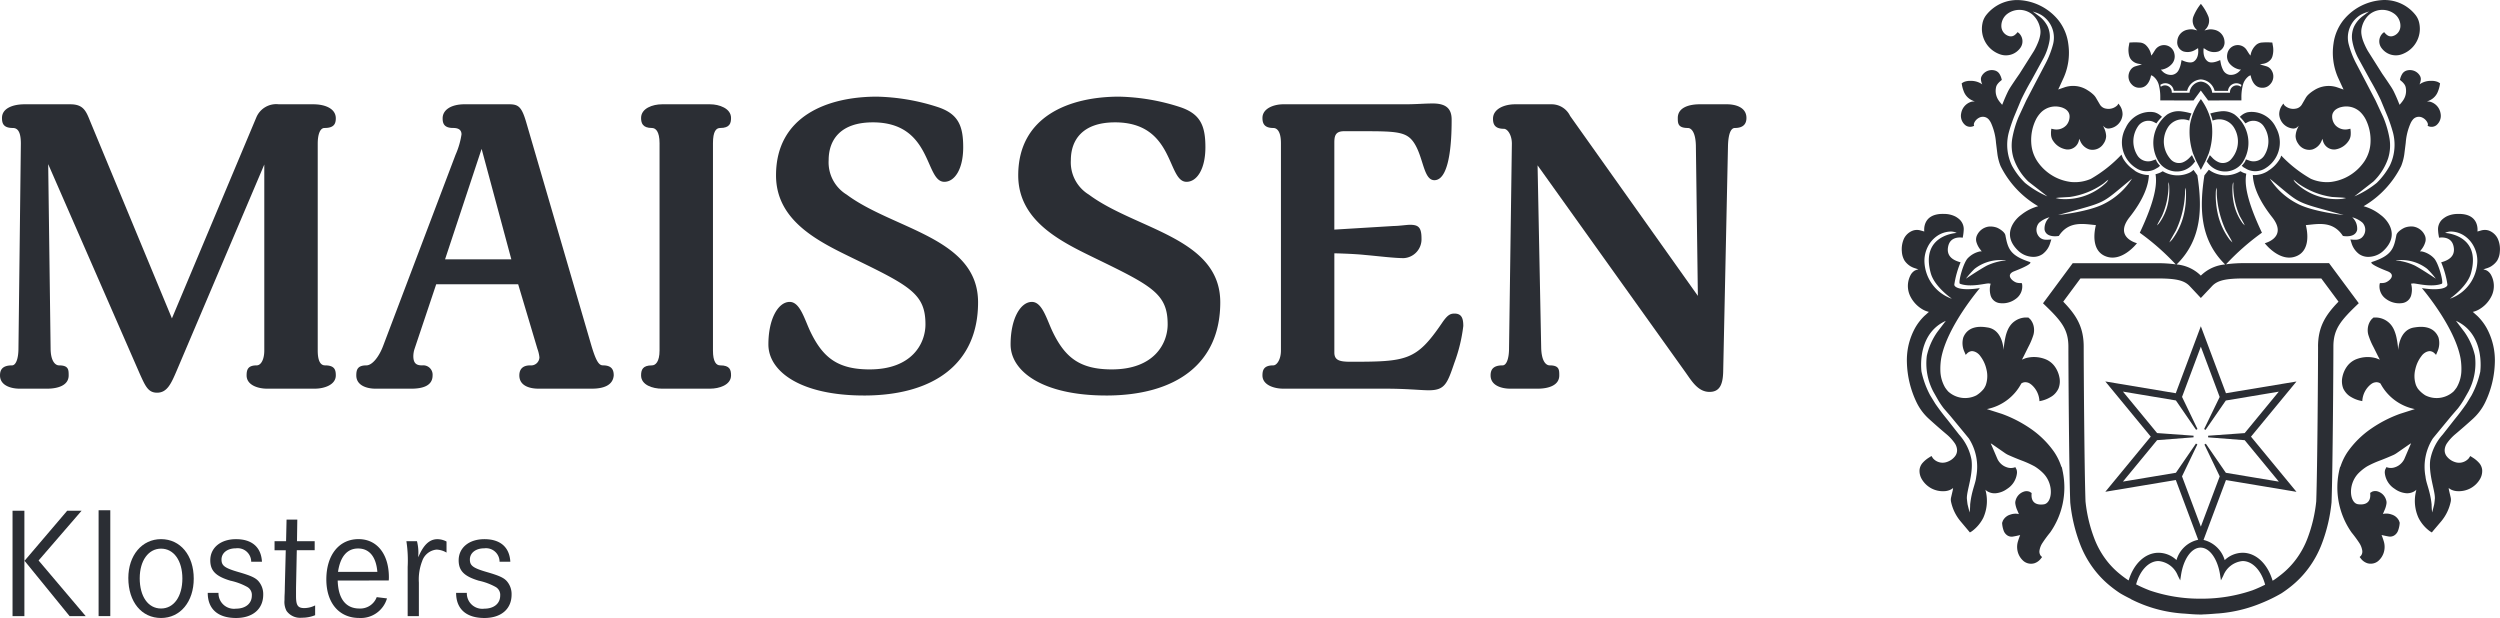
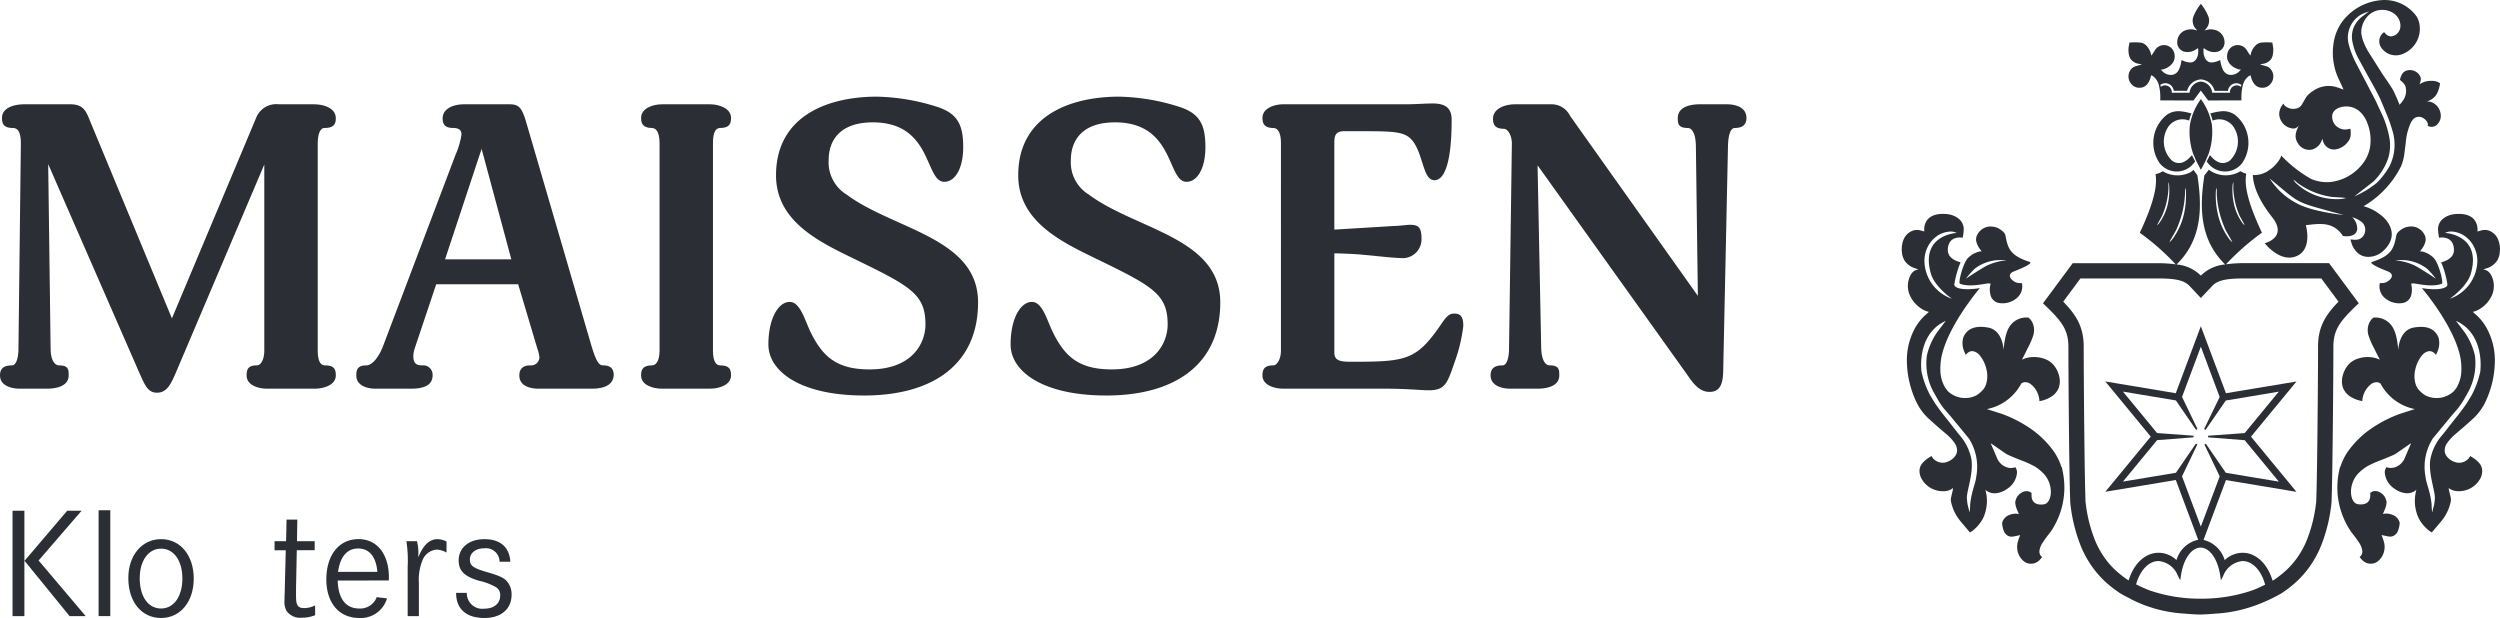
<svg xmlns="http://www.w3.org/2000/svg" width="353.5" height="87.384" viewBox="0 0 353.5 87.384">
  <defs>
    <style>.a{fill:none;}.b{fill:#2b2e34;}.c{clip-path:url(#a);}</style>
    <clipPath id="a">
      <path class="a" d="M0,38.947H353.5V-48.437H0Z" transform="translate(0 48.437)" />
    </clipPath>
  </defs>
  <g transform="translate(0 48.437)">
    <g transform="translate(1.773 23.78)">
      <path class="b" d="M3.445,0-2.586,7.079,3.78,14.9H6.059L-.6,7.036,5.48,0ZM-4.284,14.9h1.676V0H-4.284Z" transform="translate(4.284)" />
    </g>
    <path class="b" d="M7.728,6.523H9.382V-8.444H7.728Z" transform="translate(6.214 32.157)" />
    <g class="c" transform="translate(0 -48.437)">
      <g transform="translate(18.146 76.238)">
        <path class="b" d="M4.122,2.489c0,3.262-1.9,5.562-4.624,5.562-2.748,0-4.626-2.277-4.626-5.65,0-3.2,1.923-5.5,4.626-5.5,2.724,0,4.624,2.279,4.624,5.584m-7.64-.067C-3.518,5.012-2.332,6.71-.5,6.71c1.808,0,3.015-1.7,3.015-4.243C2.513-.057,1.306-1.755-.5-1.755c-1.786,0-3.016,1.7-3.016,4.176" transform="translate(5.127 3.095)" />
      </g>
      <g transform="translate(29.375 76.238)">
-         <path class="b" d="M2.739,1.423A1.917,1.917,0,0,0,.572-.476c-1.207,0-2.031.649-2.031,1.586,0,.873.446,1.207,2.457,1.788,1.7.493,2.367.8,2.791,1.3a2.771,2.771,0,0,1,.649,1.876C4.438,8.1,2.962,9.376.594,9.376c-2.569,0-4-1.274-4-3.552h1.521A2.186,2.186,0,0,0,.572,8.059c1.384,0,2.257-.738,2.257-1.855a1.284,1.284,0,0,0-.671-1.229A8.654,8.654,0,0,0-.209,4.1C-2.266,3.478-3.047,2.7-3.047,1.221-3.047-.565-1.573-1.77.594-1.77c2.259,0,3.552,1.138,3.666,3.193Z" transform="translate(3.406 1.77)" />
-       </g>
+         </g>
      <g transform="translate(38.822 73.468)">
        <path class="b" d="M2.529,1.364V2.636H0L-.109,8v1.1c0,1.34.247,1.719,1.185,1.719a3.46,3.46,0,0,0,1.517-.379v1.384a4.868,4.868,0,0,1-1.874.357,2.357,2.357,0,0,1-2.167-.96,2.72,2.72,0,0,1-.29-1.542c0-.2,0-.557.023-.893.02-.446.02-.736.02-.826l.135-5.317H-3.145V1.364h1.629l.069-3.06H.072L.027,1.364Z" transform="translate(3.145 1.696)" />
      </g>
      <g transform="translate(46.144 76.237)">
        <path class="b" d="M.716,2.608c.069,2.569,1.14,3.955,3.062,3.955A2.482,2.482,0,0,0,6.233,4.954l1.452.179A3.855,3.855,0,0,1,3.754,7.9C.918,7.9-.891,5.78-.891,2.451c0-3.439,1.786-5.7,4.557-5.7,2.612,0,4.288,2.122,4.288,5.4a4.17,4.17,0,0,1-.022.447ZM6.323,1.38C6.145-.765,5.183-1.925,3.6-1.925,2.059-1.925,1.074-.787.762,1.38Z" transform="translate(0.891 3.244)" />
      </g>
      <g transform="translate(57.465 76.238)">
        <path class="b" d="M.667.129a6.714,6.714,0,0,1,.2,1.629l-.023.649C1.583.644,2.431-.161,3.571-.161A2.867,2.867,0,0,1,4.845.173V1.737a3.033,3.033,0,0,0-1.407-.424A2.385,2.385,0,0,0,1.4,2.944,7.186,7.186,0,0,0,.935,5.982v4.736H-.65V3.77A18.036,18.036,0,0,0-.829.129Z" transform="translate(0.829 0.161)" />
      </g>
      <g transform="translate(64.498 76.238)">
        <path class="b" d="M2.737,1.423A1.917,1.917,0,0,0,.57-.476c-1.207,0-2.031.649-2.031,1.586,0,.873.446,1.207,2.457,1.788,1.7.493,2.367.8,2.791,1.3a2.771,2.771,0,0,1,.649,1.876C4.436,8.1,2.961,9.376.592,9.376c-2.567,0-4-1.274-4-3.552h1.517A2.185,2.185,0,0,0,.57,8.059c1.386,0,2.257-.738,2.257-1.855a1.284,1.284,0,0,0-.671-1.229A8.686,8.686,0,0,0-.211,4.1C-2.267,3.478-3.047,2.7-3.047,1.221-3.047-.565-1.575-1.77.592-1.77c2.255,0,3.552,1.138,3.666,3.193Z" transform="translate(3.404 1.77)" />
      </g>
      <g transform="translate(0 14.746)">
        <path class="b" d="M19.847,17.923h-6.76c-1.306,0-2.9-.511-2.9-1.874,0-.8.17-1.42,1.422-1.42.624,0,1.079-.852,1.079-2.1v-26.3L.307,15.366c-.8,1.874-1.364,3.125-2.782,3.125-1.25,0-1.649-.909-2.443-2.67l-12.95-29.648.341,26.013c0,1.874.68,2.443,1.192,2.443,1.362,0,1.362.624,1.362,1.42,0,1.42-1.532,1.874-3.065,1.874H-21.9c-1.248,0-2.782-.455-2.782-1.874,0-.8.339-1.42,1.7-1.42.511,0,.909-.852.909-2.443l.339-28.908c0-1.593-.4-2.217-1.135-2.217-1.362,0-1.533-.682-1.533-1.42,0-1.42,1.649-1.93,3.179-1.93h6.477c1.817,0,2.215.909,2.782,2.329L-.373,7.984l11.927-28.4a3.052,3.052,0,0,1,3.181-1.874h4.884c1.591,0,3.181.568,3.181,1.988,0,.852-.339,1.362-1.589,1.362-.682,0-.967,1.023-.967,2.217V12.527c0,1.589.455,2.1,1.023,2.1,1.364,0,1.533.624,1.533,1.42,0,1.364-1.7,1.874-2.951,1.874" transform="translate(24.683 22.29)" />
      </g>
      <g transform="translate(50.38 14.746)">
        <path class="b" d="M14.859,17.923H7.3c-1.362,0-2.726-.455-2.726-1.874,0-.8.4-1.42,1.533-1.42a1.181,1.181,0,0,0,1.308-1.137A4.889,4.889,0,0,0,7.134,12.3L4.408,3.155H-7.179L-10.244,12.3a3.446,3.446,0,0,0-.171,1.023c0,1.137.566,1.306,1.25,1.306a1.326,1.326,0,0,1,1.474,1.42c0,1.476-1.418,1.874-3.007,1.874h-5.057c-1.248,0-2.724-.455-2.724-1.874,0-.8.17-1.42,1.418-1.42.853,0,1.819-1.25,2.387-2.784L-4.452-15.133a11.354,11.354,0,0,0,.85-2.9c0-.8-.68-.909-1.191-.909-1.308,0-1.478-.682-1.478-1.362,0-1.194,1.192-1.988,3.123-1.988H3.1c1.364,0,1.819.339,2.5,2.726l9.2,31.522c.624,2.046,1.021,2.67,1.589,2.67,1.248,0,1.533.624,1.533,1.42-.112,1.42-1.476,1.874-3.067,1.874M-.76-15.987-5.929-.365H3.443Z" transform="translate(18.48 22.29)" />
      </g>
      <g transform="translate(90.649 14.746)">
        <path class="b" d="M4.354,17.923H-2.462c-1.308,0-2.953-.511-2.953-1.874,0-.8.226-1.42,1.533-1.42.511,0,1.079-.512,1.079-2.1V-16.78c0-1.7-.568-2.159-1.079-2.159-1.308,0-1.533-.682-1.533-1.42,0-1.362,1.645-1.93,2.953-1.93H4.354c1.248,0,2.951.568,2.951,1.93,0,.738-.17,1.42-1.533,1.42-.568,0-1.023.455-1.023,2.159V12.527c0,1.589.455,2.1,1.023,2.1,1.364,0,1.533.624,1.533,1.42,0,1.364-1.7,1.874-2.951,1.874" transform="translate(5.415 22.29)" />
      </g>
      <g transform="translate(108.651 13.666)">
        <path class="b" d="M6.025,18.834c-8.973,0-13.518-3.408-13.518-7.214,0-3.691,1.422-6.02,3.011-6.02C-3,5.6-2.38,8.1-1.529,9.859c1.761,3.635,3.863,5.284,8.349,5.284,6.02,0,7.895-3.693,7.895-6.363,0-4.259-2.1-5.4-10.052-9.258C-.109-2.807-6.414-5.7-6.414-12.291c0-8.407,7.326-11.133,14.258-11.133a29.811,29.811,0,0,1,8.632,1.478c2.9.965,3.577,2.67,3.577,5.679,0,3.067-1.191,4.885-2.668,4.885-2.782,0-1.647-8.407-10.11-8.407-4.656,0-6.247,2.556-6.247,5.34A5.345,5.345,0,0,0,3.584-9.565C10.228-4.624,22.155-3.487,22.155,5.658c0,8.746-6.361,13.177-16.13,13.177" transform="translate(7.493 23.424)" />
      </g>
      <g transform="translate(142.898 13.666)">
        <path class="b" d="M6.025,18.834c-8.973,0-13.518-3.408-13.518-7.214,0-3.691,1.422-6.02,3.011-6.02C-3,5.6-2.38,8.1-1.529,9.859c1.761,3.635,3.863,5.284,8.349,5.284,6.02,0,7.895-3.693,7.895-6.363,0-4.259-2.1-5.4-10.052-9.258C-.109-2.807-6.414-5.7-6.414-12.291c0-8.407,7.326-11.133,14.258-11.133a29.811,29.811,0,0,1,8.632,1.478c2.9.965,3.577,2.67,3.577,5.679,0,3.067-1.191,4.885-2.668,4.885-2.782,0-1.647-8.407-10.11-8.407-4.656,0-6.247,2.556-6.247,5.34A5.345,5.345,0,0,0,3.584-9.565C10.228-4.624,22.155-3.487,22.155,5.658c0,8.746-6.361,13.177-16.13,13.177" transform="translate(7.493 23.424)" />
      </g>
      <g transform="translate(178.511 14.632)">
        <path class="b" d="M12.1,16.328c-1.023,3.009-1.362,3.918-3.635,3.918-1.192,0-3.011-.227-6.247-.227H-12.094c-1.308,0-2.955-.511-2.955-1.873,0-.8.227-1.422,1.533-1.422.512,0,1.081-.852,1.081-2.1V-14.684c0-1.7-.568-2.158-1.081-2.158-1.306,0-1.533-.682-1.533-1.42,0-1.364,1.647-1.932,2.955-1.932H5.171c1.535,0,2.726-.114,3.863-.114,1.819,0,2.668.682,2.668,2.271s0,8.577-2.441,8.577c-1.533,0-1.533-3.181-2.84-5.225-1.023-1.591-2.329-1.7-7.043-1.7h-2.9c-1.3,0-1.364.794-1.364,1.7V-2.472l8.409-.512c.68,0,1.873-.17,2.27-.17,1.192,0,1.647.341,1.647,1.93a2.666,2.666,0,0,1-2.5,2.784c-1.418,0-3.576-.283-5.566-.455C-2.211.936-4.883.878-4.883.878v14.03c0,1.137.8,1.306,2.331,1.306,7.893,0,9.258-.17,12.836-5.4C11.078,9.626,11.476,9.4,12.1,9.4c1.023,0,1.25.682,1.25,1.761a22.544,22.544,0,0,1-1.25,5.169" transform="translate(15.049 20.307)" />
      </g>
      <g transform="translate(210.772 14.745)">
        <path class="b" d="M15.391,1.494c-.568,0-.909.852-.965,2.443l-.682,32.091c-.056,1.761-.511,2.784-1.932,2.784-1.645,0-2.555-1.591-3.406-2.784L-12.5,6.776l.512,25.843c.058,1.874.682,2.441,1.194,2.441,1.362,0,1.362.626,1.362,1.422,0,1.42-1.535,1.874-3.069,1.874h-3.861c-1.248,0-2.782-.455-2.782-1.874,0-.8.339-1.422,1.7-1.422.511,0,.909-.852.909-2.441l.4-28.91c0-1.25-.624-2.1-1.135-2.1-1.306,0-1.533-.682-1.533-1.42,0-1.42,1.649-2.046,3.123-2.046h5.17A2.9,2.9,0,0,1-7.9-.211L10.166,25.235l-.283-21.3C9.823,2,9.2,1.494,8.744,1.494c-1.418,0-1.418-.682-1.418-1.42,0-1.478,1.591-1.932,3.125-1.932h3.8c1.306,0,2.782.455,2.782,1.932,0,.738-.339,1.42-1.647,1.42" transform="translate(19.141 1.858)" />
      </g>
      <g transform="translate(335.306 32.017)">
        <path class="b" d="M2.622,3.594l-.265.034L2.4,3.79A3.069,3.069,0,0,1,2.4,5.158a1.5,1.5,0,0,1-.24.57,1.419,1.419,0,0,1-.265.294,1.509,1.509,0,0,1-.707.337,3.061,3.061,0,0,1-.9.018A3.124,3.124,0,0,1-1.2,5.771a2.224,2.224,0,0,1-.473-.456,2.15,2.15,0,0,1-.278-.489,2.181,2.181,0,0,1-.141-1.11l.043-.17.258-.007a1.811,1.811,0,0,0,.482-.063c.6-.184,1.624-1.11.325-1.611C-3.053,1.062-3.474.655-3.176.557c2.807-.911,3.1-1.9,3.453-3.776C.378-3.754,1.3-4.256,1.556-4.33a2.611,2.611,0,0,1,1.11-.119A2.165,2.165,0,0,1,3.687-4a2.155,2.155,0,0,1,.658.9,1.372,1.372,0,0,1,.076.381,1.443,1.443,0,0,1-.027.373A3.026,3.026,0,0,1,3.8-1.18l-.182.245.254,0a3.322,3.322,0,0,1,1.678.915C6.234.61,7,3.521,6.707,3.633c-1.485.572-3.7-.09-4.084-.04M4.629,1.522A5.928,5.928,0,0,0,.909.283l-.74,0L.351.344a8.408,8.408,0,0,1,2.522.713C3.9,1.6,5.861,2.921,5.861,2.921a11.52,11.52,0,0,0-1.232-1.4" transform="translate(3.261 4.469)" />
      </g>
      <g transform="translate(277.071 32.018)">
        <path class="b" d="M.028,3.611C-.261,3.5.5.588,1.181-.04A3.352,3.352,0,0,1,2.857-.957h.254L2.929-1.2a3.064,3.064,0,0,1-.59-1.16,1.443,1.443,0,0,1-.027-.373,1.516,1.516,0,0,1,.076-.381,2.176,2.176,0,0,1,.658-.9,2.168,2.168,0,0,1,1.023-.451,2.614,2.614,0,0,1,1.11.119c.254.072,1.178.575,1.279,1.111C6.81-1.368,7.1-.376,9.911.535c.3.1-.123.505-2.194,1.308-1.3.5-.28,1.427.325,1.611a1.877,1.877,0,0,0,.482.063l.256.007.043.17A2.151,2.151,0,0,1,8.684,4.8a2.187,2.187,0,0,1-.28.489,2.132,2.132,0,0,1-.471.456,3.116,3.116,0,0,1-1.485.608,3.06,3.06,0,0,1-.9-.018,1.516,1.516,0,0,1-.974-.631,1.54,1.54,0,0,1-.24-.572,3.061,3.061,0,0,1-.005-1.366l.047-.162-.265-.034c-.381-.051-2.6.612-4.084.04M.874,2.9S2.837,1.578,3.862,1.035A8.394,8.394,0,0,1,6.384.322l.18-.058-.74,0A5.921,5.921,0,0,0,2.106,1.5,11.615,11.615,0,0,0,.874,2.9" transform="translate(0.035 4.491)" />
      </g>
      <g transform="translate(268.908 30.246)">
        <path class="b" d="M10.161,16.308l-.005-.027c-.067-.272-.094-.536-.189-.814l-.036.013A8.257,8.257,0,0,0,8.9,13.36a13.151,13.151,0,0,0-3.37-3.31A17.89,17.89,0,0,0,1.518,7.993L-.6,7.318A7.045,7.045,0,0,0,4.265,3.7a.975.975,0,0,1,.556-.184,1.261,1.261,0,0,1,.556.13,2.292,2.292,0,0,1,.33.227A3.254,3.254,0,0,1,6.833,6.2l.31-.067A4.4,4.4,0,0,0,8.4,5.621a2.508,2.508,0,0,0,.722-.588,3,3,0,0,0,.4-.617A2.769,2.769,0,0,0,9.64,2.754a3.854,3.854,0,0,0-.628-1.443A2.99,2.99,0,0,0,7.769.3,4.448,4.448,0,0,0,6.216-.042,4.307,4.307,0,0,0,4.854.129L4.359.324l.26-.5.635-1.279A9.778,9.778,0,0,0,5.987-3.2a2.516,2.516,0,0,0,.085-.727A2.477,2.477,0,0,0,6-4.468a2.238,2.238,0,0,0-.474-.925l-.265-.24-.444,0a2.855,2.855,0,0,0-1.5.534,2.609,2.609,0,0,0-.57.55,3.157,3.157,0,0,0-.391.66,5.39,5.39,0,0,0-.339,1.061,14.4,14.4,0,0,0-.262,1.79S1.693-3.885-.5-4.222c-.59-.092-2.67-.458-3.431,1.4A2.916,2.916,0,0,0-3.808-.852l.216.505c.067-.076.135-.148.206-.218a1.1,1.1,0,0,1,.42-.265.914.914,0,0,1,.294-.049,1.38,1.38,0,0,1,.444.115,1.693,1.693,0,0,1,.7.588A4.711,4.711,0,0,1-.667,1.679,3.973,3.973,0,0,1-.559,2.3,3.861,3.861,0,0,1-.768,3.954a3.1,3.1,0,0,1-.258.476,4.053,4.053,0,0,1-1.066.951,3.546,3.546,0,0,1-3.991-.565c-.092-.117-.2-.224-.28-.35a2.307,2.307,0,0,1-.153-.215,4.975,4.975,0,0,1-.662-2.419A9,9,0,0,1-7.062.154c.815-4.512,5.47-9.942,5.47-9.942-2.675.417-3.644-.1-3.612-.505a13.176,13.176,0,0,1,.884-3.144c-.843-.231-2.12-.74-1.736-2.324.361-1.492,2.04-1.155,2.04-1.155l.07-.41a5.681,5.681,0,0,0,.063-.579,1.9,1.9,0,0,0-.054-.713,1.9,1.9,0,0,0-.491-.841,2.981,2.981,0,0,0-.666-.474,3.542,3.542,0,0,0-1.537-.346c-3.208-.114-2.82,2.484-2.82,2.484l-.559-.155a1.76,1.76,0,0,0-.59-.063,1.752,1.752,0,0,0-.453.088,2.276,2.276,0,0,0-.511.262,2.272,2.272,0,0,0-.767.895,3.637,3.637,0,0,0-.29,1.829,2.816,2.816,0,0,0,.382,1.268,2.815,2.815,0,0,0,.8.769,2.811,2.811,0,0,0,.662.3l.493.157-.287.081-.213.088a1.681,1.681,0,0,0-.557.557,3.317,3.317,0,0,0-.408,1.247,3.319,3.319,0,0,0,.249,1.687,4.423,4.423,0,0,0,.987,1.391,4.322,4.322,0,0,0,.929.675,3.115,3.115,0,0,0,.785.292l-.655.588a7.6,7.6,0,0,0-1.275,1.649,9.582,9.582,0,0,0-.933,2.4A9.615,9.615,0,0,0-11.91.683a13.837,13.837,0,0,0,1.382,5.71A7.586,7.586,0,0,0-8.756,8.735q1.21,1.1,2.464,2.154a6.465,6.465,0,0,1,1.135,1.234,1.913,1.913,0,0,1,.33.842,1.356,1.356,0,0,1,0,.363,1.369,1.369,0,0,1-.272.655,2.4,2.4,0,0,1-.574.532,2.507,2.507,0,0,1-.559.272A1.8,1.8,0,0,1-7,14.894a1.819,1.819,0,0,1-.46-.1,1.79,1.79,0,0,1-.767-.525l-.209-.319-.429.271a4.076,4.076,0,0,0-.781.658,1.75,1.75,0,0,0-.377.606,1.779,1.779,0,0,0-.1.442,2.279,2.279,0,0,0,.078.732,2.283,2.283,0,0,0,.229.543,3.437,3.437,0,0,0,.68.841,3.476,3.476,0,0,0,.741.511,3.48,3.48,0,0,0,1.745.372,2.265,2.265,0,0,0,.985-.251l.29-.191-.045.281-.244,1.057a1.359,1.359,0,0,0-.009.572,6.358,6.358,0,0,0,1.353,2.795l1.093,1.3L-3,24.76l.271-.162a5.357,5.357,0,0,0,1.62-1.909,5.835,5.835,0,0,0,.5-1.986A5.843,5.843,0,0,0-.7,19.2l-.1-.478.152.144a1.99,1.99,0,0,0,1.31.352,3.322,3.322,0,0,0,.866-.211,3.389,3.389,0,0,0,.741-.413,3.042,3.042,0,0,0,.824-.769,3.016,3.016,0,0,0,.561-1.447,1.313,1.313,0,0,0-.056-.509l-.171-.343a1.694,1.694,0,0,1-.619.121,1.64,1.64,0,0,1-.438-.054,2.345,2.345,0,0,1-.678-.3,2.316,2.316,0,0,1-.79-.9l-.72-1.681-.245-.556.226.134,1.826,1.268a2.98,2.98,0,0,0,.474.265q.9.4,1.811.75a14.185,14.185,0,0,1,1.873.844,6.522,6.522,0,0,1,1.29,1.041c1.5,1.609,1.174,4.173.014,4.328-.267.036-1.934.281-1.719-1.6l-.274-.173a1.136,1.136,0,0,0-.227-.069,1.166,1.166,0,0,0-.6.043,1.811,1.811,0,0,0-.7.429,1.787,1.787,0,0,0-.464.8,1.128,1.128,0,0,0-.051.424,3.452,3.452,0,0,0,.314,1.057l.195.474-.207-.047a2.216,2.216,0,0,0-1.034.124,1.591,1.591,0,0,0-.451.213,1.69,1.69,0,0,0-.579.66l-.1.285A3.739,3.739,0,0,0,1.8,24.58a1.375,1.375,0,0,0,.433.556,1.092,1.092,0,0,0,.281.153,1.123,1.123,0,0,0,.572.054c.272-.045.543-.1.812-.166l.209-.049q-.165.411-.294.833a2.68,2.68,0,0,0-.124,1.1,2.6,2.6,0,0,0,.924,1.768,1.674,1.674,0,0,0,1.517.283,1.893,1.893,0,0,0,.548-.294,1.958,1.958,0,0,0,.35-.352l.177-.229-.17-.159a.96.96,0,0,1-.161-.3.988.988,0,0,1-.027-.512,2.692,2.692,0,0,1,.413-1.025,16.981,16.981,0,0,1,1.084-1.472,11.074,11.074,0,0,0,1.813-8.459M-8.944-15.662a4.062,4.062,0,0,1,1.375-1.546,3.56,3.56,0,0,1,1.891-.581,1.88,1.88,0,0,1,.81.2s-5.19.251-3.66,5.713c.5,1.782,2.639,3.345,2.944,3.559l-.029.011a5.768,5.768,0,0,1-3.817-5.255,4.4,4.4,0,0,1,.487-2.1M-2.1,16.855c-.108,1.063-.649,1.925-.866,3.962a7.634,7.634,0,0,1-.081,1.119l-.274-1.1c-.043-.2-.108-.875-.108-.884-.032-1.12.915-3.384.657-5.452A7.252,7.252,0,0,0-4.52,10.936L-6.195,8.8q-.9-1.088-1.7-2.248l-.729-1.194A12.859,12.859,0,0,1-9.85,2c-.222-2.06.186-5.706,3.44-7.155L-7.6-3.594A9.292,9.292,0,0,0-9.092-.215a8.561,8.561,0,0,0,.924,5.073L-7.53,5.98A11.83,11.83,0,0,0-6.7,7.214l.94,1.084s2.313,2.8,2.612,3.173A7.433,7.433,0,0,1-2.1,16.855" transform="translate(12.637 20.282)" />
      </g>
      <g transform="translate(300.038 15.823)">
-         <path class="b" d="M2.252,3.216a1.4,1.4,0,0,1-.245-.5L1.6,2.854A1.8,1.8,0,0,1,.176,2.836,1.818,1.818,0,0,1-.548,2.25,3.727,3.727,0,0,1-1.1.942a3.7,3.7,0,0,1-.078-.976,3.792,3.792,0,0,1,.6-1.849,1.787,1.787,0,0,1,.651-.635A1.773,1.773,0,0,1,.96-2.746a1.789,1.789,0,0,1,.882.245l.235.124a6.035,6.035,0,0,1,.79-.927l-.173-.148a2.183,2.183,0,0,0-.906-.491A3.629,3.629,0,0,0,1.229-4a3.805,3.805,0,0,0-1.337.238,3.825,3.825,0,0,0-.882.467A3.859,3.859,0,0,0-2.254-1.77,4.315,4.315,0,0,0-2.8.206a4.287,4.287,0,0,0,.514,2.152A4.293,4.293,0,0,0-.764,3.965a2.666,2.666,0,0,0,2.582.168l.532-.3.245-.215a2.916,2.916,0,0,1-.343-.4" transform="translate(2.801 4)" />
-       </g>
+         </g>
      <g transform="translate(304.48 15.72)">
        <path class="b" d="M2.281,2.933a2.694,2.694,0,0,1-.944.655,1.513,1.513,0,0,1-.343.085,1.565,1.565,0,0,1-1.449-.6A3.749,3.749,0,0,1-1.349.526,3.778,3.778,0,0,1-.79-1.33a2.376,2.376,0,0,1,.419-.511A2.44,2.44,0,0,1,.742-2.434,2.444,2.444,0,0,1,2-2.391l.242.069a3.633,3.633,0,0,1,.323-.99l-.231-.072A8.615,8.615,0,0,0,1.126-3.62a2.836,2.836,0,0,0-.554-.023,2.939,2.939,0,0,0-1.443.465,5.1,5.1,0,0,0-1.461,1.8A5.09,5.09,0,0,0-2.823,1.2a5.1,5.1,0,0,0,.861,2.475,3.116,3.116,0,0,0,.557.565,3.088,3.088,0,0,0,1.458.615,3.078,3.078,0,0,0,1.571-.195A3.081,3.081,0,0,0,2.887,3.7l.195-.242s-.294-.527-.455-.893Z" transform="translate(2.836 3.647)" />
      </g>
      <g transform="translate(316.704 15.822)">
-         <path class="b" d="M2.282.995A3.828,3.828,0,0,0,1.019-.53,3.8,3.8,0,0,0,.135-1,3.841,3.841,0,0,0-1.2-1.237a3.675,3.675,0,0,0-.559.058,2.2,2.2,0,0,0-.906.493l-.171.148a6.19,6.19,0,0,1,.79.925l.235-.123A1.765,1.765,0,0,1-.931.019,1.771,1.771,0,0,1-.045.246,1.773,1.773,0,0,1,.606.881a3.761,3.761,0,0,1,.6,1.847,3.694,3.694,0,0,1-.078.976A3.713,3.713,0,0,1,.575,5.013,1.81,1.81,0,0,1-.148,5.6a1.817,1.817,0,0,1-.922.146,1.8,1.8,0,0,1-.5-.128l-.406-.141a1.42,1.42,0,0,1-.245.5,2.916,2.916,0,0,1-.343.4l.247.215.53.3a2.655,2.655,0,0,0,1.355.249A2.656,2.656,0,0,0,.794,6.728,4.294,4.294,0,0,0,2.314,5.121a4.277,4.277,0,0,0,.512-2.152A4.28,4.28,0,0,0,2.282.995" transform="translate(2.838 1.237)" />
-       </g>
+         </g>
      <g transform="translate(312.012 15.719)">
        <path class="b" d="M2.632,2.16A5.09,5.09,0,0,0,2.141-.414,5.082,5.082,0,0,0,.68-2.216,2.96,2.96,0,0,0-.765-2.683a2.972,2.972,0,0,0-.552.025,8.565,8.565,0,0,0-1.209.235l-.233.072a3.67,3.67,0,0,1,.325.99l.24-.069A2.451,2.451,0,0,1-.933-1.473,2.454,2.454,0,0,1,.18-.881,2.368,2.368,0,0,1,.6-.369a3.759,3.759,0,0,1,.559,1.856A3.749,3.749,0,0,1,.714,3.373a3.747,3.747,0,0,1-.451.66,1.568,1.568,0,0,1-.644.494,1.574,1.574,0,0,1-.8.106,1.489,1.489,0,0,1-.343-.085,2.662,2.662,0,0,1-.944-.655l-.346-.364c-.161.368-.455.895-.455.895l.195.242a3.081,3.081,0,0,0,1.263.954,3.076,3.076,0,0,0,1.571.195A3.073,3.073,0,0,0,1.214,5.2a3.04,3.04,0,0,0,.556-.563A5.085,5.085,0,0,0,2.632,2.16" transform="translate(3.273 2.687)" />
      </g>
      <g transform="translate(309.619 14.012)">
        <path class="b" d="M1.4,1.6A8.793,8.793,0,0,0-.15-1.994,8.774,8.774,0,0,0-1.695,1.6a9.613,9.613,0,0,0,.437,4.1l.4.945c.15.314.705,1.366.705,1.366S.407,6.96.557,6.646l.4-.945A9.613,9.613,0,0,0,1.4,1.6" transform="translate(1.736 1.994)" />
      </g>
      <g transform="translate(300.959 0.545)">
        <path class="b" d="M9.109,4.391a1.663,1.663,0,0,0-.235-.507,1.281,1.281,0,0,0-.489-.437,1.432,1.432,0,0,0-.206-.081c-.206-.061-.411-.121-.619-.177l-.3-.092.4-.074a1.747,1.747,0,0,0,.839-.33,1.705,1.705,0,0,0,.345-.339A1.457,1.457,0,0,0,9.049,1.9,3.2,3.2,0,0,0,9.118.584l-.1-.575-.37-.018A7.463,7.463,0,0,0,7.586.007a1.362,1.362,0,0,0-.359.061,1.378,1.378,0,0,0-.491.271,2.539,2.539,0,0,0-.428.505,2.569,2.569,0,0,0-.328.765l-.051.245-.184-.233-.334-.527a1.494,1.494,0,0,0-2.589.045,1.491,1.491,0,0,0-.166.467,1.641,1.641,0,0,0,.034.841,1.615,1.615,0,0,0,.447.709A2.458,2.458,0,0,0,4.4,3.825l.186.007-.191.2a1.688,1.688,0,0,1-.725.471,1.716,1.716,0,0,1-.689.072,1.246,1.246,0,0,1-.588-.263,1.3,1.3,0,0,1-.314-.379A3.71,3.71,0,0,1,1.725,2.9l-.079-.415S.483,3.092-.1,2.679C-.917,2.105-.684.8-.684.8l.39.247A2.092,2.092,0,0,0,.723,1.36a2.109,2.109,0,0,0,.687-.092A1.372,1.372,0,0,0,1.977.839,1.387,1.387,0,0,0,2.255.184a1.421,1.421,0,0,0,0-.361,1.79,1.79,0,0,0-.3-.866,1.792,1.792,0,0,0-.689-.6A1.77,1.77,0,0,0,.75-1.808a2.177,2.177,0,0,0-.63-.043,2.881,2.881,0,0,0-.372.074L-.572-1.7l.2-.211a1.765,1.765,0,0,0,.413-.8A1.76,1.76,0,0,0,0-3.612,6.916,6.916,0,0,0-1.082-5.461,6.916,6.916,0,0,0-2.161-3.612a1.74,1.74,0,0,0-.043.9,1.731,1.731,0,0,0,.413.8l.2.211-.321-.081a2.854,2.854,0,0,0-.37-.074,2.168,2.168,0,0,0-.63.043,1.753,1.753,0,0,0-.521.162,1.8,1.8,0,0,0-.691.6,1.769,1.769,0,0,0-.294.866,1.343,1.343,0,0,0,0,.361,1.385,1.385,0,0,0,.276.655,1.378,1.378,0,0,0,.568.429,2.109,2.109,0,0,0,.687.092,2.085,2.085,0,0,0,1.016-.314L-1.483.8s.235,1.306-.581,1.88c-.586.413-1.746-.195-1.746-.195l-.081.415a3.6,3.6,0,0,1-.352,1.037,1.263,1.263,0,0,1-.312.379,1.252,1.252,0,0,1-.59.263,1.7,1.7,0,0,1-.687-.072,1.694,1.694,0,0,1-.727-.471l-.189-.2.184-.007a2.484,2.484,0,0,0,.749-.278,2.438,2.438,0,0,0,.511-.39,1.618,1.618,0,0,0,.449-.709,1.622,1.622,0,0,0,.032-.841,1.534,1.534,0,0,0-.164-.467A1.532,1.532,0,0,0-5.526.583,1.524,1.524,0,0,0-6.271.37a1.52,1.52,0,0,0-.75.188,1.485,1.485,0,0,0-.556.538l-.334.527-.186.233-.049-.245a2.528,2.528,0,0,0-.33-.765A2.592,2.592,0,0,0-8.9.339,1.41,1.41,0,0,0-9.392.068,1.362,1.362,0,0,0-9.753.007a7.434,7.434,0,0,0-1.061-.016l-.372.018-.1.575A3.234,3.234,0,0,0-11.216,1.9,1.5,1.5,0,0,0-11,2.354a1.753,1.753,0,0,0,.345.339,1.754,1.754,0,0,0,.839.33l.4.074-.3.092c-.206.056-.411.115-.617.177a1.354,1.354,0,0,0-.206.081,1.273,1.273,0,0,0-.491.437,1.617,1.617,0,0,0-.233.507,1.6,1.6,0,0,0,0,.835,1.6,1.6,0,0,0,.419.722A1.394,1.394,0,0,0-9.729,6.4c1.366,0,1.6-1.764,1.6-1.764l.222.087a2.247,2.247,0,0,1,.6.64,2.287,2.287,0,0,1,.249.539,6.745,6.745,0,0,1,.235,1.871V8.19l4.7.013,1.032-1.409L-.051,8.2l4.7-.013V7.777a6.746,6.746,0,0,1,.236-1.871,2.212,2.212,0,0,1,.247-.539,2.272,2.272,0,0,1,.6-.64l.222-.087S6.2,6.4,7.564,6.4a1.39,1.39,0,0,0,1.122-.456,1.608,1.608,0,0,0,.422-1.557m-4.53,1.88a.959.959,0,0,0-1.544.839H.514a1.744,1.744,0,0,0-1.6-1.575,1.742,1.742,0,0,0-1.6,1.575H-5.2a.959.959,0,0,0-1.544-.839l-.074-.265a1.191,1.191,0,0,1,1.9.833h1.891A2.131,2.131,0,0,1-1.086,5.224,2.14,2.14,0,0,1,.86,6.839H2.749a1.191,1.191,0,0,1,1.9-.833Z" transform="translate(11.328 5.461)" />
      </g>
      <g transform="translate(330.454 30.245)">
        <path class="b" d="M9.734,3.289a2.81,2.81,0,0,0,.8-.767,2.8,2.8,0,0,0,.382-1.27,3.609,3.609,0,0,0-.289-1.828,2.3,2.3,0,0,0-.769-.9,2.225,2.225,0,0,0-.509-.262A1.767,1.767,0,0,0,8.9-1.821a1.869,1.869,0,0,0-.592.063L7.751-1.6s.388-2.6-2.818-2.484A3.562,3.562,0,0,0,3.4-3.741a3.113,3.113,0,0,0-.668.474,1.887,1.887,0,0,0-.489.843,1.889,1.889,0,0,0-.054.711,4.845,4.845,0,0,0,.063.581l.07.408S4-1.06,4.359.43c.384,1.584-.893,2.093-1.736,2.324A13.213,13.213,0,0,1,3.506,5.9c.032.408-.936.924-3.61.507,0,0,4.653,5.428,5.468,9.94a9.029,9.029,0,0,1,.117,1.68,4.973,4.973,0,0,1-.662,2.417,2.3,2.3,0,0,1-.157.218,4.245,4.245,0,0,1-.278.346,3.543,3.543,0,0,1-3.991.565,4.074,4.074,0,0,1-1.066-.949,3.353,3.353,0,0,1-.258-.476,3.864,3.864,0,0,1-.207-1.653,3.828,3.828,0,0,1,.108-.624,4.683,4.683,0,0,1,.862-1.855,1.725,1.725,0,0,1,.7-.588,1.428,1.428,0,0,1,.444-.115,1,1,0,0,1,.292.049,1.077,1.077,0,0,1,.42.267,2.915,2.915,0,0,1,.206.216l.216-.505a2.922,2.922,0,0,0,.128-1.97c-.763-1.856-2.843-1.49-3.433-1.4-2.194.337-2.248,3.188-2.248,3.188a14.446,14.446,0,0,0-.26-1.79,5.456,5.456,0,0,0-.339-1.059,3.171,3.171,0,0,0-.391-.662,2.747,2.747,0,0,0-.572-.55,2.849,2.849,0,0,0-1.5-.534l-.446,0-.263.24a2.281,2.281,0,0,0-.476.927,2.573,2.573,0,0,0-.074.539,2.448,2.448,0,0,0,.083.727,9.8,9.8,0,0,0,.732,1.746l.637,1.277.258.5-.493-.193a4.368,4.368,0,0,0-1.362-.173,4.5,4.5,0,0,0-1.555.337A2.992,2.992,0,0,0-10.71,17.5a3.862,3.862,0,0,0-.628,1.441,2.858,2.858,0,0,0-.014,1.218,2.574,2.574,0,0,0,.132.444,2.98,2.98,0,0,0,.4.617,2.478,2.478,0,0,0,.72.59,4.372,4.372,0,0,0,1.259.507l.31.067A3.241,3.241,0,0,1-7.4,20.069a1.959,1.959,0,0,1,.33-.227,1.256,1.256,0,0,1,.554-.132.975.975,0,0,1,.556.184A7.045,7.045,0,0,0-1.1,23.509l-2.116.675A17.746,17.746,0,0,0-7.23,26.243a13.123,13.123,0,0,0-3.37,3.31,8.17,8.17,0,0,0-1.027,2.12l-.036-.014a8.158,8.158,0,0,0-.189.815.185.185,0,0,1-.007.025,11.085,11.085,0,0,0,1.815,8.461,17.317,17.317,0,0,1,1.082,1.47,2.69,2.69,0,0,1,.415,1.025,1.007,1.007,0,0,1-.027.512.994.994,0,0,1-.162.3l-.17.157.179.231a1.881,1.881,0,0,0,.348.35,1.94,1.94,0,0,0,.548.294,1.679,1.679,0,0,0,.866.029,1.647,1.647,0,0,0,.653-.312,2.608,2.608,0,0,0,.774-1.1,2.6,2.6,0,0,0,.15-.671,2.669,2.669,0,0,0-.126-1.1c-.085-.283-.184-.561-.294-.833l.211.047c.267.065.538.121.81.166a1.11,1.11,0,0,0,.574-.054,1.1,1.1,0,0,0,.281-.153,1.379,1.379,0,0,0,.433-.556,3.738,3.738,0,0,0,.258-1.182l-.1-.283a1.738,1.738,0,0,0-.579-.662,1.75,1.75,0,0,0-.451-.213,2.25,2.25,0,0,0-1.036-.124l-.207.047.195-.474a3.437,3.437,0,0,0,.314-1.057,1.092,1.092,0,0,0-.051-.424,1.793,1.793,0,0,0-.462-.8,1.8,1.8,0,0,0-.7-.429,1.164,1.164,0,0,0-.6-.041,1.081,1.081,0,0,0-.226.067l-.276.173c.216,1.885-1.452,1.638-1.719,1.6-1.16-.155-1.481-2.719.016-4.328A6.582,6.582,0,0,1-7.838,31.6a14.093,14.093,0,0,1,1.874-.843q.915-.352,1.811-.75a2.9,2.9,0,0,0,.473-.267l1.826-1.266.226-.135-.244.556-.72,1.683a2.343,2.343,0,0,1-.792.9,2.287,2.287,0,0,1-.677.3,1.732,1.732,0,0,1-.44.056,1.715,1.715,0,0,1-.617-.121l-.171.343a1.3,1.3,0,0,0-.058.507,3.012,3.012,0,0,0,.563,1.447,2.989,2.989,0,0,0,.824.769,3.234,3.234,0,0,0,.74.413,3.265,3.265,0,0,0,.868.211,1.9,1.9,0,0,0,.516-.023,1.953,1.953,0,0,0,.792-.328l.152-.143-.1.478A5.779,5.779,0,0,0-.587,38.88a5.324,5.324,0,0,0,1.62,1.909l.269.164.222-.276,1.1-1.294a6.381,6.381,0,0,0,1.351-2.8,1.389,1.389,0,0,0-.007-.572l-.245-1.057-.043-.281.29.193a2.25,2.25,0,0,0,.985.249,3.469,3.469,0,0,0,1.745-.372A3.454,3.454,0,0,0,8.115,33.4a2.178,2.178,0,0,0,.227-.543,2.218,2.218,0,0,0,.078-.731,1.7,1.7,0,0,0-.1-.444,1.724,1.724,0,0,0-.377-.606,4.12,4.12,0,0,0-.779-.658l-.429-.271-.209.321a1.828,1.828,0,0,1-.769.525,1.743,1.743,0,0,1-.458.1,1.8,1.8,0,0,1-.763-.106,2.4,2.4,0,0,1-.559-.272,2.368,2.368,0,0,1-.574-.532,1.382,1.382,0,0,1-.274-.655,1.356,1.356,0,0,1,0-.363,1.9,1.9,0,0,1,.328-.843A6.519,6.519,0,0,1,4.594,27.08q1.253-1.053,2.466-2.152a7.672,7.672,0,0,0,1.772-2.343,13.8,13.8,0,0,0,1.38-5.71,9.458,9.458,0,0,0-.254-2.466A9.514,9.514,0,0,0,9.025,12a7.532,7.532,0,0,0-1.274-1.649l-.657-.586a3.26,3.26,0,0,0,.785-.292A4.507,4.507,0,0,0,8.81,8.8,4.452,4.452,0,0,0,9.8,7.408a3.284,3.284,0,0,0-.161-2.933,1.664,1.664,0,0,0-.557-.557l-.213-.087-.285-.083.493-.155a2.772,2.772,0,0,0,.66-.3m-1.58,14.9a12.883,12.883,0,0,1-1.23,3.361l-.729,1.192Q5.4,23.9,4.5,24.991L2.824,27.127A7.221,7.221,0,0,0,1.078,30.69c-.258,2.066.689,4.33.655,5.45,0,.009-.063.687-.108.884l-.274,1.1a7.6,7.6,0,0,1-.079-1.119c-.218-2.037-.76-2.9-.868-3.962a7.454,7.454,0,0,1,1.043-5.383c.3-.373,2.612-3.173,2.612-3.173L5,23.4a12.119,12.119,0,0,0,.833-1.234l.637-1.122A8.554,8.554,0,0,0,7.4,15.976,9.336,9.336,0,0,0,5.905,12.6L4.713,11.033c3.255,1.449,3.662,5.1,3.44,7.157M3.917,7.883l-.029-.009c.3-.216,2.445-1.779,2.942-3.561C8.363-1.15,3.172-1.4,3.172-1.4a1.876,1.876,0,0,1,.81-.2,3.546,3.546,0,0,1,1.891.583A4.03,4.03,0,0,1,7.246.531a4.395,4.395,0,0,1,.489,2.1A5.77,5.77,0,0,1,3.917,7.883" transform="translate(12.106 4.091)" />
      </g>
      <g transform="translate(318.553 0.001)">
        <path class="b" d="M11.828,7.136A2.047,2.047,0,0,0,10.3,5.493l-.229-.016L9.9,5.493l.382-.175a2.25,2.25,0,0,0,1.194-1.3,4.391,4.391,0,0,0,.247-.87l.041-.245-.3-.182a2.348,2.348,0,0,0-.971-.164,2.8,2.8,0,0,0-.714.078,2.741,2.741,0,0,0-.74.3l-.186.124a2.015,2.015,0,0,0,.191-.752.943.943,0,0,0-.108-.426,1.63,1.63,0,0,0-1.4-.848,1.609,1.609,0,0,0-.48.061,1.131,1.131,0,0,0-.677.538,2.465,2.465,0,0,0-.247.6l-.045.188.171.148a2.272,2.272,0,0,1,.514.561,1.2,1.2,0,0,1,.146.42,2.377,2.377,0,0,1-.1,1.22,2.4,2.4,0,0,1-.292.561c-.074.108-.153.213-.236.314l-.251.3-.1-.231q-.338-.866-.745-1.7a6.849,6.849,0,0,0-.355-.608c-.406-.622-.824-1.238-1.25-1.847L1.543-1.684a10.058,10.058,0,0,1-.63-1.33,4.76,4.76,0,0,1-.26-.971,2.576,2.576,0,0,1,.041-1.01,3.567,3.567,0,0,1,.31-.852,3.5,3.5,0,0,1,.682-.907,2.888,2.888,0,0,1,1.326-.669,2.907,2.907,0,0,1,1.481.083,2.882,2.882,0,0,1,.893.483,2.127,2.127,0,0,1,.635.888,2.081,2.081,0,0,1,.132.853,1.493,1.493,0,0,1-.238.727,1.486,1.486,0,0,1-.57.512,1.473,1.473,0,0,1-.327.119.919.919,0,0,1-.469-.018A.971.971,0,0,1,4.3-3.9,1.8,1.8,0,0,1,4-4.165l-.148-.17-.193.152a1.6,1.6,0,0,0-.428.7,1.6,1.6,0,0,0-.02.821,1.6,1.6,0,0,0,.332.651,2.509,2.509,0,0,0,1.027.778,2.517,2.517,0,0,0,1.279.159,2.5,2.5,0,0,0,.538-.137,3.832,3.832,0,0,0,1.62-1.133,3.829,3.829,0,0,0,.837-1.791,3.806,3.806,0,0,0-.016-1.422,2.734,2.734,0,0,0-.552-1.218A5.564,5.564,0,0,0,5.961-8.487a5.57,5.57,0,0,0-2.439-.373A7.731,7.731,0,0,0-.24-7.558,7.717,7.717,0,0,0-1.892-6.043,6.732,6.732,0,0,0-2.8-4.527a6.735,6.735,0,0,0-.507,1.833,8.689,8.689,0,0,0-.038,2.27,8.721,8.721,0,0,0,.68,2.517l.594,1.294.189.4-.969-.336a3.813,3.813,0,0,0-1.957-.083A3.8,3.8,0,0,0-6.072,3.9a4.9,4.9,0,0,0-.76.572,2.125,2.125,0,0,0-.4.491L-7.8,5.94a1.249,1.249,0,0,1-.473.426,1.243,1.243,0,0,1-.388.121,1.781,1.781,0,0,1-.927-.069,1.8,1.8,0,0,1-.664-.411l-.148-.24-.191.271a2.169,2.169,0,0,0-.26.5,2.155,2.155,0,0,0-.13.763,2.155,2.155,0,0,0,.352,1.048,2.147,2.147,0,0,0,.828.732,2.139,2.139,0,0,0,.705.209.837.837,0,0,0,.431-.049.861.861,0,0,0,.22-.126c.076-.067.15-.139.22-.213l-.153.337a2.927,2.927,0,0,0-.289,1.124,1.927,1.927,0,0,0,.081.5,1.947,1.947,0,0,0,.283.572,1.866,1.866,0,0,0,.691.655,1.849,1.849,0,0,0,.927.222,1.88,1.88,0,0,0,.4-.056,2.083,2.083,0,0,0,.9-.585,2.114,2.114,0,0,0,.35-.53l.083-.191.078-.2.087.328a1.626,1.626,0,0,0,.426.722,1.628,1.628,0,0,0,.729.413,1.619,1.619,0,0,0,.55.045,2.741,2.741,0,0,0,1.3-.55,2.728,2.728,0,0,0,.594-.637,1.717,1.717,0,0,0,.207-.39,1.644,1.644,0,0,0,.108-.509,3.718,3.718,0,0,0-.018-.649l-.025-.2-.285.063a1.921,1.921,0,0,1-.99-.029,1.946,1.946,0,0,1-.837-.512,1.871,1.871,0,0,1-.429-.859,1.758,1.758,0,0,1-.038-.435,1.115,1.115,0,0,1,.152-.539,1.344,1.344,0,0,1,.435-.455,2.253,2.253,0,0,1,.761-.307,2.915,2.915,0,0,1,1.5.052,2.929,2.929,0,0,1,1.1.633,4.093,4.093,0,0,1,.8,1.079A6.581,6.581,0,0,1,1.927,11.3a5.2,5.2,0,0,1-.242,1.339,5.235,5.235,0,0,1-.631,1.312,6.752,6.752,0,0,1-2.621,2.275,6.7,6.7,0,0,1-2.109.626,5.641,5.641,0,0,1-2.832-.446,18.1,18.1,0,0,1-4.184-3.28c-.058.13-.087.271-.157.4a4.914,4.914,0,0,1-1.681,1.739.752.752,0,0,1-.1.074,3.617,3.617,0,0,1-1.629.53c-.094.007-.188.013-.283.013-.058,0-.114-.018-.171-.02.045,1.234.556,3.217,2.73,5.97,2.264,2.868-1.043,3.684-1.043,3.684s2.242,2.928,4.635,1.757c1.463-.716,1.6-2.578,1.174-4.319,1.683-.146,3.808-.66,5.241,1.532,0,0,1.754.35,2.013-.864a2.145,2.145,0,0,0-.7-1.775A3.644,3.644,0,0,1,.8,22.617a1.489,1.489,0,0,1,.352.689,1.5,1.5,0,0,1-.041.772,1.464,1.464,0,0,1-.168.352,1.489,1.489,0,0,1-.3.334,1.365,1.365,0,0,1-.31.17,1.394,1.394,0,0,1-.438.088,4.932,4.932,0,0,1-.815-.041l.177.566a3.046,3.046,0,0,0,.33.713,3.015,3.015,0,0,0,.734.794,2.262,2.262,0,0,0,1.4.388,3.26,3.26,0,0,0,.81-.141,3.06,3.06,0,0,0,1.146-.646c2.641-2.408.4-4.633-.3-5.124A6.618,6.618,0,0,0,.948,20.284,13.568,13.568,0,0,0,6.262,14.6,7.18,7.18,0,0,0,6.7,12.974l.209-1.66a8.294,8.294,0,0,1,.673-2.735,2.366,2.366,0,0,1,.3-.5A1.1,1.1,0,0,1,8.9,7.645a1.138,1.138,0,0,1,.373.115,1.514,1.514,0,0,1,.328.215,1.5,1.5,0,0,1,.388.516.586.586,0,0,1,.052.294L10,8.915l.184.078a1.118,1.118,0,0,0,.581.047,1.139,1.139,0,0,0,.451-.191A1.733,1.733,0,0,0,11.857,7.7a1.735,1.735,0,0,0-.029-.563m-20.209,12.8a10.078,10.078,0,0,1-3.944-3.563C-7.68,20.17-9.11,19.523-1.867,21.529c0,0-4.3-.437-6.514-1.589m6.3-.695a8.434,8.434,0,0,1-4.285-.722,8.4,8.4,0,0,1-2.3-1.561,1.632,1.632,0,0,1-.17-.2l-.133-.236.206.15.447.377a10.852,10.852,0,0,0,4.8,1.921l1.526.092c.157.014.31.036.465.063ZM5.09,13.382a6.679,6.679,0,0,1-.442,1.174,10.265,10.265,0,0,1-1.84,2.428A13.445,13.445,0,0,1-.357,18.893L2.328,16.8a8.223,8.223,0,0,0,2.091-3.289A6.079,6.079,0,0,0,4.612,10.7a14.28,14.28,0,0,0-.886-3.024L2.636,5.328,1.321,2.808-.077.143A12.956,12.956,0,0,1-1.133-2.534a3.768,3.768,0,0,1-.032-1.941,3.78,3.78,0,0,1,.944-1.7,3.751,3.751,0,0,1,.75-.6,4.442,4.442,0,0,1,.812-.354l.381-.124-.166.117L.832-6.6A4.105,4.105,0,0,0-.4-5.115a3.486,3.486,0,0,0-.258.871A3.487,3.487,0,0,0-.64-3.035,8.414,8.414,0,0,0,.132-.757L1.9,2.476q.79,1.353,1.465,2.767L4.33,7.567a21.905,21.905,0,0,1,.774,2.3,6.814,6.814,0,0,1-.014,3.516" transform="translate(14.71 8.875)" />
      </g>
      <g transform="translate(277.278 0.001)">
-         <path class="b" d="M10.629,13.685c2.163-2.739,2.677-4.718,2.73-5.952q-.127,0-.254-.011a3.617,3.617,0,0,1-1.629-.53c-.1-.056-.173-.143-.265-.206l-.018.036a.456.456,0,0,1,0-.051A4.857,4.857,0,0,1,9.7,5.379a4.636,4.636,0,0,1-.215-.538A18.805,18.805,0,0,1,5.156,8.266a5.653,5.653,0,0,1-2.831.444A6.7,6.7,0,0,1,.216,8.084,6.752,6.752,0,0,1-2.405,5.809,5.241,5.241,0,0,1-3.038,4.5a5.27,5.27,0,0,1-.24-1.339A6.562,6.562,0,0,1-2.613-.13a4.047,4.047,0,0,1,.8-1.079A2.936,2.936,0,0,1-.706-1.842a2.908,2.908,0,0,1,1.5-.052,2.247,2.247,0,0,1,.763.307,1.344,1.344,0,0,1,.435.455,1.133,1.133,0,0,1,.15.539A1.848,1.848,0,0,1,2.1-.159,1.848,1.848,0,0,1,1.672.7a1.929,1.929,0,0,1-.835.512,1.928,1.928,0,0,1-.992.029l-.285-.063-.023.2a3.718,3.718,0,0,0-.018.649,1.719,1.719,0,0,0,.106.511,1.679,1.679,0,0,0,.209.388,2.725,2.725,0,0,0,1.9,1.187,1.615,1.615,0,0,0,1.277-.458,1.626,1.626,0,0,0,.426-.722L3.521,2.6l.076.2.085.191a2.075,2.075,0,0,0,.348.53,2.1,2.1,0,0,0,.9.585,1.9,1.9,0,0,0,.4.056,1.84,1.84,0,0,0,1.618-.877,1.933,1.933,0,0,0,.281-.57,1.88,1.88,0,0,0,.083-.5A2.9,2.9,0,0,0,7.028,1.1L6.877.759A3.039,3.039,0,0,0,7.1.972a.811.811,0,0,0,.22.126.846.846,0,0,0,.433.049A2.139,2.139,0,0,0,8.454.938,2.147,2.147,0,0,0,9.282.205,2.155,2.155,0,0,0,9.633-.843a2.2,2.2,0,0,0-.13-.763,2.175,2.175,0,0,0-.262-.5l-.189-.271-.15.24a1.788,1.788,0,0,1-.664.411,1.776,1.776,0,0,1-.925.069,1.214,1.214,0,0,1-.388-.121,1.239,1.239,0,0,1-.474-.426l-.575-.978a2.071,2.071,0,0,0-.4-.489,4.809,4.809,0,0,0-.761-.574,3.793,3.793,0,0,0-1.261-.538A3.82,3.82,0,0,0,1.5-4.7l-.967.336.188-.393.594-1.3A8.724,8.724,0,0,0,1.995-8.57a8.69,8.69,0,0,0-.04-2.27,6.731,6.731,0,0,0-.505-1.833,6.772,6.772,0,0,0-.909-1.515A7.726,7.726,0,0,0-1.113-15.7a7.724,7.724,0,0,0-3.76-1.3,5.582,5.582,0,0,0-2.441.373,5.591,5.591,0,0,0-2.315,1.714,2.774,2.774,0,0,0-.552,1.218,3.844,3.844,0,0,0-.016,1.422,3.847,3.847,0,0,0,.837,1.791A3.837,3.837,0,0,0-7.738-9.355a2.514,2.514,0,0,0,.536.137,2.517,2.517,0,0,0,1.279-.159,2.515,2.515,0,0,0,1.028-.778,1.6,1.6,0,0,0,.33-.651,1.565,1.565,0,0,0-.02-.821,1.6,1.6,0,0,0-.426-.7l-.193-.152-.148.17a1.871,1.871,0,0,1-.3.269.953.953,0,0,1-.247.121.893.893,0,0,1-.467.018,1.473,1.473,0,0,1-.327-.119,1.5,1.5,0,0,1-.572-.512,1.493,1.493,0,0,1-.238-.727,2.113,2.113,0,0,1,.134-.853A2.1,2.1,0,0,1-6.739-15a2.873,2.873,0,0,1,.891-.483,2.914,2.914,0,0,1,1.483-.083A2.873,2.873,0,0,1-3.04-14.9a3.425,3.425,0,0,1,.682.907,3.418,3.418,0,0,1,.31.852A2.578,2.578,0,0,1-2-12.129a4.734,4.734,0,0,1-.262.971,10.047,10.047,0,0,1-.628,1.33L-4.94-6.584q-.641.915-1.252,1.847c-.128.2-.247.4-.355.608q-.406.833-.745,1.7l-.1.231-.253-.3c-.081-.1-.161-.206-.235-.312a2.32,2.32,0,0,1-.292-.563,2.358,2.358,0,0,1-.1-1.22,1.216,1.216,0,0,1,.146-.42,2.27,2.27,0,0,1,.514-.561l.171-.148-.047-.188a2.331,2.331,0,0,0-.247-.6,1.144,1.144,0,0,0-.177-.24,1.117,1.117,0,0,0-.5-.3,1.594,1.594,0,0,0-.48-.061,1.627,1.627,0,0,0-.81.236,1.64,1.64,0,0,0-.585.612.923.923,0,0,0-.11.426,2.015,2.015,0,0,0,.191.752l-.184-.124a2.765,2.765,0,0,0-.74-.3,2.808,2.808,0,0,0-.714-.078,2.352,2.352,0,0,0-.972.164l-.3.182.041.245a4.512,4.512,0,0,0,.245.87,2.259,2.259,0,0,0,.294.557,2.26,2.26,0,0,0,.9.738l.382.175-.175-.016-.231.016a2.041,2.041,0,0,0-.691.318,2.019,2.019,0,0,0-.391.363,2.051,2.051,0,0,0-.442.963,1.689,1.689,0,0,0-.029.563,1.707,1.707,0,0,0,.108.435A1.718,1.718,0,0,0-12.571.7a1.124,1.124,0,0,0,.451.191,1.135,1.135,0,0,0,.581-.045l.186-.079-.04-.13a.587.587,0,0,1,.054-.294,1.5,1.5,0,0,1,.388-.516,1.583,1.583,0,0,1,.328-.215A1.125,1.125,0,0,1-10.249-.5a1.116,1.116,0,0,1,.563.081,1.116,1.116,0,0,1,.449.352,2.358,2.358,0,0,1,.3.5,8.3,8.3,0,0,1,.675,2.735l.207,1.66a7.274,7.274,0,0,0,.438,1.629A13.588,13.588,0,0,0-2.3,12.139a6.6,6.6,0,0,0-2.435,1.247c-.7.491-2.941,2.715-.3,5.124a3.046,3.046,0,0,0,1.146.646,3.165,3.165,0,0,0,.81.141,2.26,2.26,0,0,0,.87-.123,2.3,2.3,0,0,0,.529-.265,3.077,3.077,0,0,0,.734-.794A3.04,3.04,0,0,0-.617,17.4l.179-.565a5.158,5.158,0,0,1-.817.04,1.383,1.383,0,0,1-.437-.088,1.365,1.365,0,0,1-.31-.17,1.458,1.458,0,0,1-.3-.334,1.535,1.535,0,0,1-.168-.352,1.516,1.516,0,0,1-.04-.772,1.5,1.5,0,0,1,.35-.689A3.651,3.651,0,0,1-.693,13.7a2.141,2.141,0,0,0-.7,1.775c.262,1.214,2.015.866,2.015.866,1.431-2.194,3.556-1.68,5.239-1.533-.424,1.741-.287,3.6,1.174,4.319C9.43,20.3,11.67,17.369,11.67,17.369s-3.305-.815-1.041-3.684M-4.159,8.839A10.272,10.272,0,0,1-6,6.411a6.818,6.818,0,0,1-.44-1.174,6.834,6.834,0,0,1-.016-3.516,22.057,22.057,0,0,1,.776-2.3L-4.714-2.9q.671-1.413,1.463-2.767L-1.485-8.9A8.459,8.459,0,0,0-.711-11.18a3.487,3.487,0,0,0,.02-1.209,3.512,3.512,0,0,0-.26-.871,4.082,4.082,0,0,0-1.232-1.481l-.723-.536-.166-.117.381.124a4.426,4.426,0,0,1,.81.354,3.7,3.7,0,0,1,.75.6,3.763,3.763,0,0,1,.944,1.7,3.767,3.767,0,0,1-.031,1.941A12.962,12.962,0,0,1-1.276-8l-1.4,2.665-1.313,2.52L-5.079-.464a14.334,14.334,0,0,0-.884,3.022,6.1,6.1,0,0,0,.191,2.811A8.227,8.227,0,0,0-3.679,8.657l2.684,2.091A13.445,13.445,0,0,1-4.159,8.839m4.8,2.082,1.528-.092a10.852,10.852,0,0,0,4.8-1.921l.446-.377.206-.15-.132.236a1.656,1.656,0,0,1-.17.2A8.4,8.4,0,0,1,.725,11.1l-.548-.114c.153-.029.308-.051.464-.065m6.388.873C4.813,12.947.514,13.384.514,13.384c7.245-2.006,5.815-1.358,10.46-5.152a10.075,10.075,0,0,1-3.945,3.563" transform="translate(13.219 17.02)" />
-       </g>
+         </g>
      <g transform="translate(288.878 23.997)">
        <path class="b" d="M18.028,5.888h-12a18.85,18.85,0,0,0-2.569.166,34.417,34.417,0,0,1,5.08-4.47c-2.257-4.77-2.463-7-2.212-8.342a3.673,3.673,0,0,1-.485-.166L5.5-7.112a4.031,4.031,0,0,1-1.539.545,4.064,4.064,0,0,1-.534.036,4.009,4.009,0,0,1-1.472-.276,3.857,3.857,0,0,1-.922-.516l-.631.8C-.276-2.144-.332,2.488,3.336,6.074A5.539,5.539,0,0,0-.1,7.654a5.53,5.53,0,0,0-3.43-1.58C.146,2.484.085-2.153-.592-6.533L-1.14-7.3a2.073,2.073,0,0,1-.8.5,4.009,4.009,0,0,1-1.472.276,4.064,4.064,0,0,1-.534-.036,4.031,4.031,0,0,1-1.539-.545l-.352.188a3.793,3.793,0,0,1-.671.231c.231,1.349-.007,3.586-2.226,8.277a34.325,34.325,0,0,1,5.08,4.47,18.85,18.85,0,0,0-2.569-.166H-18.218l-4.2,5.672c2.54,2.419,3.59,3.628,3.59,6.139s.088,17.3.262,22.019a22.787,22.787,0,0,0,1.353,5.8,14.366,14.366,0,0,0,1.905,3.511,13.709,13.709,0,0,0,2.477,2.569,16.026,16.026,0,0,0,1.346.978c.482.283.976.541,1.478.787v.016l.124.067a19.114,19.114,0,0,0,7.251,1.979l.126.007.1.005.31.025c.536.045,1.09.09,1.68.1v0l.233.005H.139V55.56c.6-.011,1.153-.058,1.694-.1l.3-.025.1-.005.128-.007a19.944,19.944,0,0,0,6.2-1.506A21.71,21.71,0,0,0,11.3,52.572a16.352,16.352,0,0,0,1.346-.978,13.709,13.709,0,0,0,2.477-2.569,14.366,14.366,0,0,0,1.905-3.511,22.787,22.787,0,0,0,1.353-5.8c.173-4.721.262-19.507.262-22.019s1.05-3.72,3.588-6.139ZM4.389-5.138a1.828,1.828,0,0,1,.034-.218l.067-.216L4.5-5.36l-.014.493A10.745,10.745,0,0,0,5.4-.776L5.961.234c.054.106.1.215.15.327L5.836.281a7.272,7.272,0,0,1-1.324-3.1,9.139,9.139,0,0,1-.123-2.324m-2.367.893a2.357,2.357,0,0,1,.036-.276L2.136-4.8l.013.271,0,.621A13.835,13.835,0,0,0,3.435,1.27l.729,1.281c.072.134.139.272.2.413L4.01,2.61A9.5,9.5,0,0,1,2.248-1.308a11.621,11.621,0,0,1-.226-2.937M-4.7-2.815A7.274,7.274,0,0,1-6.027.281L-6.3.561c.047-.112.1-.22.152-.327L-5.6-.776a10.712,10.712,0,0,0,.924-4.092l-.014-.493.005-.213.067.216a1.524,1.524,0,0,1,.034.218A9.058,9.058,0,0,1-4.7-2.815m.5,5.425-.355.354c.063-.141.13-.28.2-.413l.731-1.281A13.868,13.868,0,0,0-2.338-3.9l0-.621.013-.271.078.274a2.028,2.028,0,0,1,.036.276,11.7,11.7,0,0,1-.224,2.937A9.544,9.544,0,0,1-4.2,2.61M7.164,52.161A21.954,21.954,0,0,1,.083,53.333H-.274A21.868,21.868,0,0,1-7.3,52.179a19.148,19.148,0,0,1-1.952-.868c.523-1.932,1.759-3.3,3.173-3.3a3.253,3.253,0,0,1,2.733,2.08l.33.651.11-.722c.346-2.3,1.485-3.906,2.769-3.906s2.423,1.606,2.769,3.906l.11.722.33-.651a3.253,3.253,0,0,1,2.733-2.08c1.429,0,2.67,1.387,3.186,3.343a18.979,18.979,0,0,1-1.828.81M-.792,31.4l-2.834,4.13-7.489,1.248,4.828-5.86,5.156-.4v-.231l-5.156-.372-4.828-5.863,7.489,1.252,2.852,4.153.2-.115-2.183-4.539L-.1,17.7l2.663,7.112-2.2,4.539.2.117,2.868-4.155,7.489-1.252L6.1,29.92l-5.17.372,0,.231,5.172.4,4.828,5.86L3.437,35.534.606,31.421l-.2.117,2.163,4.5L-.1,43.146l-2.661-7.11L-.592,31.52ZM16.475,17.7c0,2.5-.087,17.113-.258,21.871A20.523,20.523,0,0,1,15,44.753a12.175,12.175,0,0,1-1.616,2.982,11.54,11.54,0,0,1-2.095,2.17c-.359.287-.877.675-1.088.8-.052.031-.1.054-.157.085-.695-2.356-2.313-3.949-4.238-3.949a3.717,3.717,0,0,0-2.533,1.041A4.127,4.127,0,0,0,.281,45.026l3.17-8.465,9.664,1.613.308.051-6.432-7.8,6.432-7.8L3.451,24.281-.1,14.809l-3.545,9.473L-13.3,22.668l-.307-.051,6.426,7.8-6.426,7.8,9.969-1.663,3.163,8.45a4.081,4.081,0,0,0-3.069,2.87A3.717,3.717,0,0,0-6.08,46.841c-1.911,0-3.525,1.577-4.227,3.909-.027-.016-.056-.029-.083-.045a13.246,13.246,0,0,1-1.1-.808,11.443,11.443,0,0,1-2.084-2.161A12.2,12.2,0,0,1-15.19,44.75a20.614,20.614,0,0,1-1.218-5.179c-.17-4.757-.256-19.368-.256-21.871,0-2.823-1.072-4.487-2.894-6.365l2.432-3.282h10.9c2.639,0,3.789.274,4.552,1.086L-.1,10.815,1.481,9.139C2.246,8.327,3.4,8.053,6.033,8.053h10.9l2.432,3.282c-1.822,1.878-2.894,3.541-2.894,6.365" transform="translate(22.421 7.323)" />
      </g>
    </g>
  </g>
</svg>